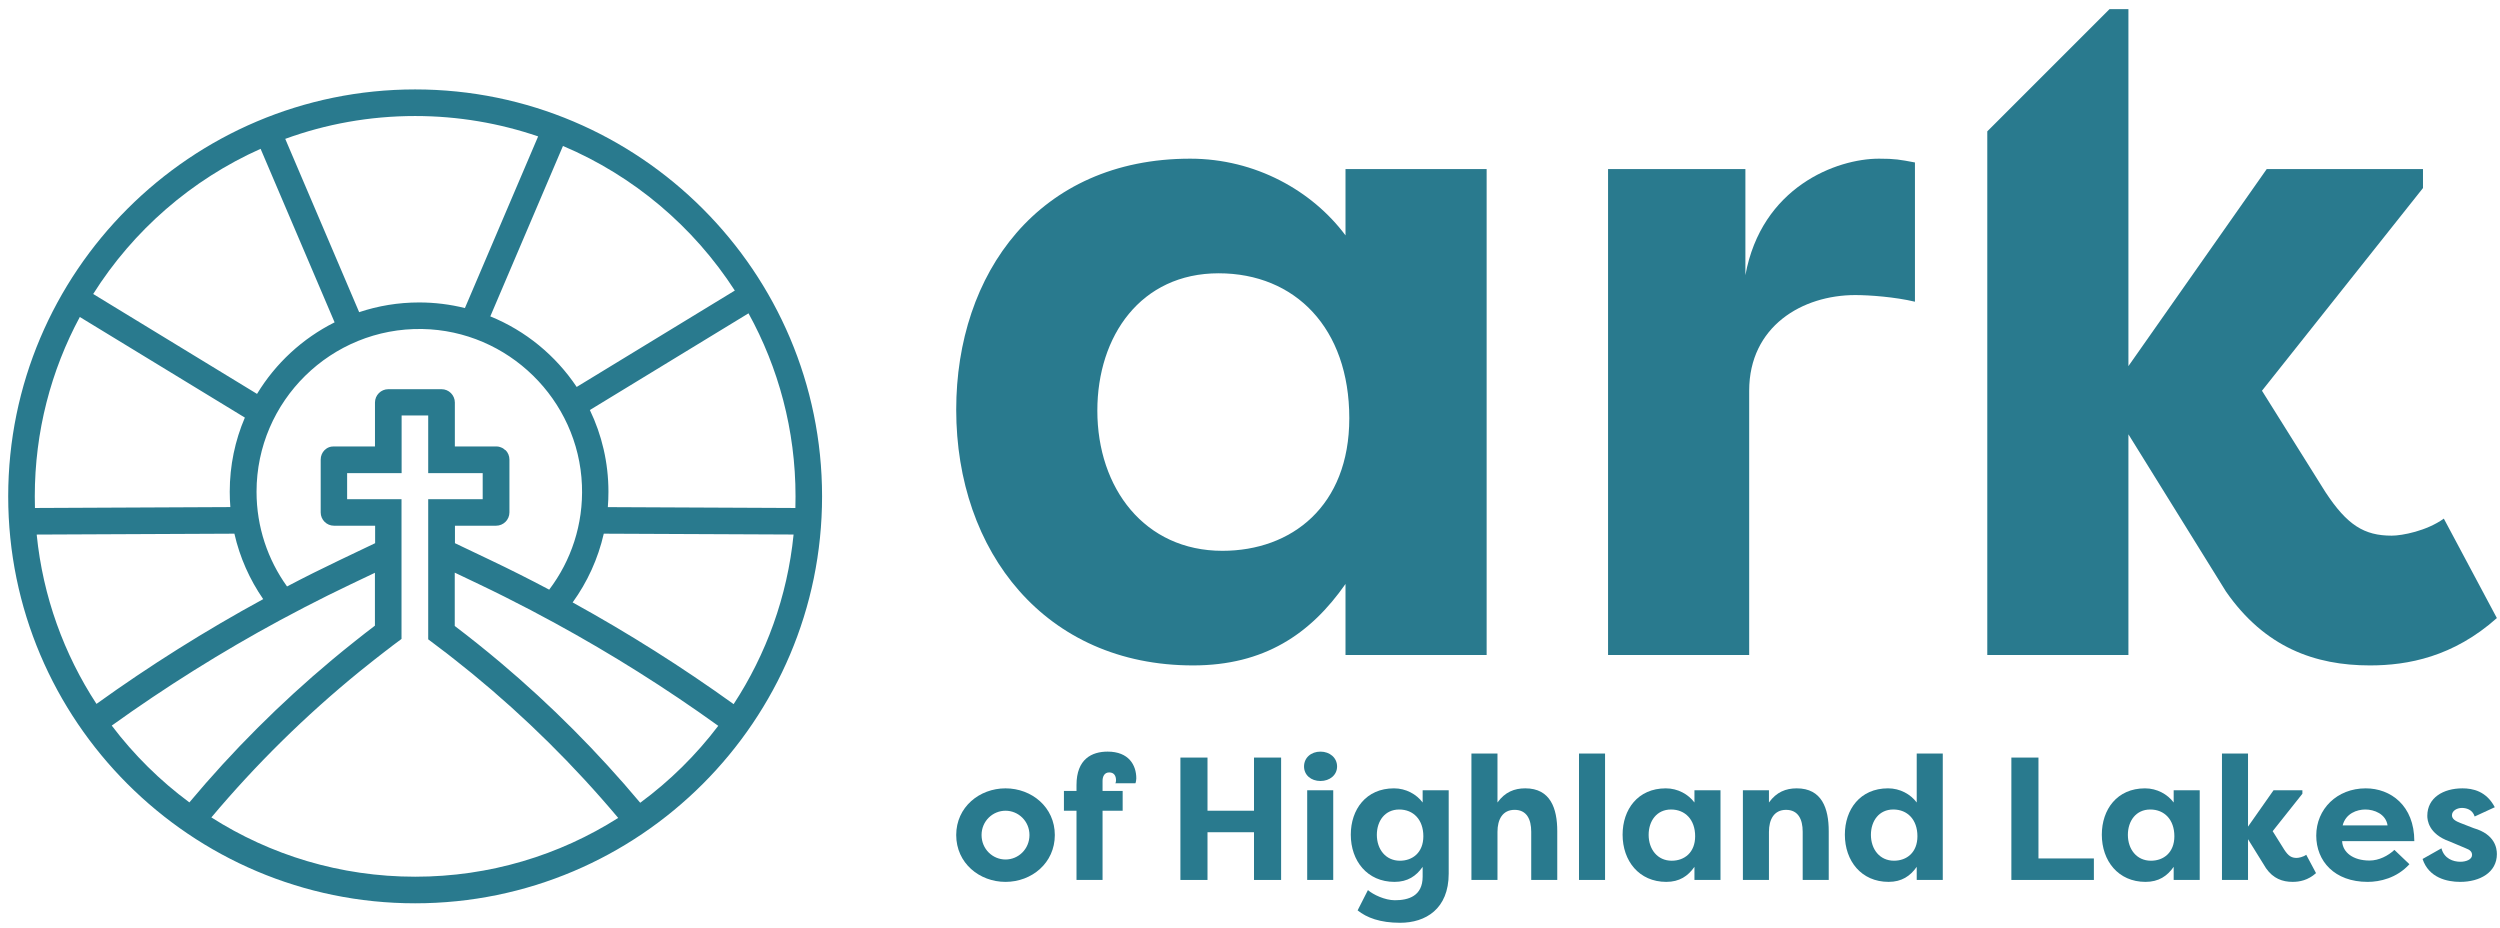
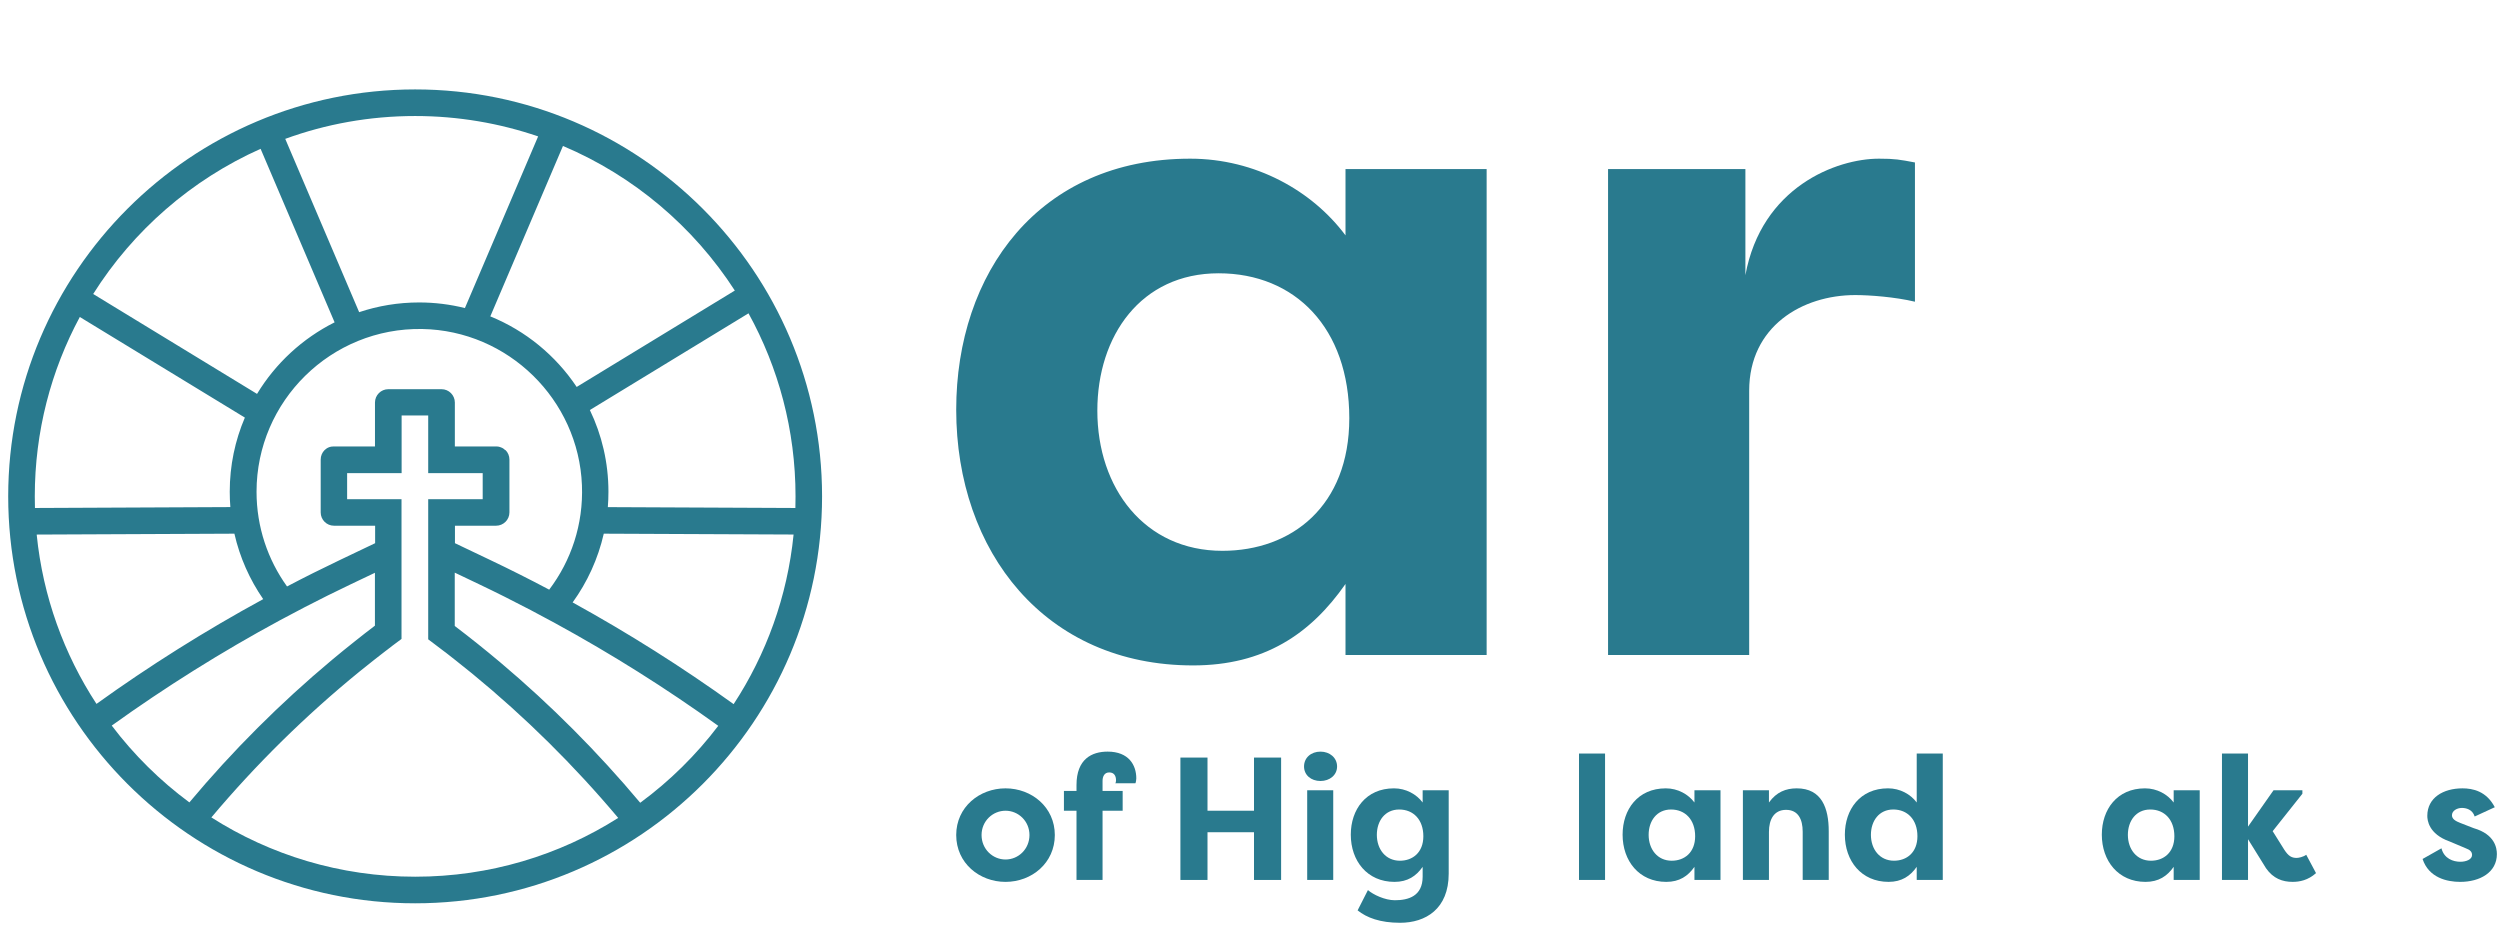
<svg xmlns="http://www.w3.org/2000/svg" width="221" height="82" viewBox="0 0 221 82" fill="none">
-   <path d="M188.152 32.364L200.376 14.948H214.192V16.623L199.958 34.541L205.568 43.5C207.494 46.431 209.001 47.352 211.429 47.352C212.35 47.352 214.527 46.933 216.034 45.845L220.723 54.636C216.871 58.069 212.852 58.823 209.503 58.823C204.647 58.823 200.209 57.232 196.776 52.292L188.152 38.393V57.902H175.676V27.633V12.499V11.611L186.481 0.809H188.152V32.364Z" fill="#297A8E" />
  <path d="M154.293 14.948V24.326C155.717 16.539 162.332 14.027 166.099 14.027C167.523 14.027 167.941 14.111 169.281 14.362V26.671C167.523 26.252 165.262 26.084 164.006 26.084C159.317 26.084 154.628 28.848 154.628 34.541V57.902H142.152V14.948H154.293Z" fill="#297A8E" />
  <path d="M97.005 36.3C97.005 43.166 101.192 48.692 108.058 48.692C114.17 48.692 119.278 44.756 119.278 36.969C119.278 29.015 114.505 24.159 107.723 24.159C100.857 24.159 97.005 29.685 97.005 36.3ZM118.943 14.948H131.419V57.902H118.943V51.622C115.845 56.06 111.742 58.823 105.462 58.823C92.4 58.823 84.529 48.776 84.529 36.216C84.529 24.159 91.814 14.027 105.211 14.027C110.988 14.027 116.012 16.874 118.943 20.809V14.948Z" fill="#297A8E" />
  <path d="M214.156 75.933L215.825 74.99C216.057 75.902 216.861 76.18 217.494 76.18C218.004 76.18 218.53 75.98 218.53 75.578C218.53 75.315 218.375 75.13 217.943 74.975L216.552 74.388C214.666 73.723 214.574 72.471 214.574 72.116C214.574 70.524 215.98 69.69 217.68 69.69C218.592 69.69 219.797 69.937 220.539 71.359L218.762 72.178C218.561 71.544 217.989 71.421 217.634 71.421C217.201 71.421 216.753 71.668 216.753 72.07C216.753 72.41 217.093 72.595 217.494 72.75L218.684 73.213C220.554 73.754 220.724 74.975 220.724 75.501C220.724 77.123 219.225 77.958 217.479 77.958C216.304 77.958 214.697 77.587 214.156 75.933Z" fill="#297A8E" />
-   <path d="M209.099 71.56C208.357 71.56 207.368 71.9 207.09 72.966H211.061C210.907 71.946 209.871 71.56 209.099 71.56ZM211.664 75.13L212.993 76.397C211.865 77.633 210.366 77.958 209.3 77.958C206.363 77.958 204.756 76.119 204.756 73.862C204.756 71.529 206.58 69.69 209.13 69.69C211.324 69.69 213.426 71.204 213.426 74.357H207.043C207.09 75.346 208.001 76.072 209.47 76.072C210.289 76.072 211.108 75.655 211.664 75.13Z" fill="#297A8E" />
  <path d="M198.725 73.073L200.981 69.859H203.531V70.168L200.904 73.475L201.939 75.129C202.295 75.67 202.573 75.84 203.021 75.84C203.191 75.84 203.593 75.763 203.871 75.562L204.736 77.184C204.026 77.818 203.284 77.957 202.666 77.957C201.769 77.957 200.95 77.663 200.316 76.752L198.725 74.186V77.787H196.422V66.613H198.725V73.073Z" fill="#297A8E" />
  <path d="M188.104 73.8C188.104 75.068 188.876 76.088 190.144 76.088C191.272 76.088 192.214 75.361 192.214 73.924C192.214 72.456 191.334 71.56 190.082 71.56C188.814 71.56 188.104 72.58 188.104 73.8ZM192.153 69.86H194.455V77.788H192.153V76.629C191.581 77.448 190.824 77.958 189.664 77.958C187.254 77.958 185.801 76.103 185.801 73.785C185.801 71.56 187.145 69.69 189.618 69.69C190.684 69.69 191.612 70.215 192.153 70.941V69.86Z" fill="#297A8E" />
-   <path d="M180.2 75.887H185.099V77.788H177.805V66.969H180.2V75.887Z" fill="#297A8E" />
  <path d="M165.389 73.8C165.389 75.067 166.161 76.087 167.429 76.087C168.557 76.087 169.5 75.361 169.5 73.923C169.5 72.455 168.619 71.559 167.367 71.559C166.1 71.559 165.389 72.579 165.389 73.8ZM169.438 66.613H171.741V77.787H169.438V76.628C168.866 77.447 168.109 77.957 166.95 77.957C164.539 77.957 163.086 76.103 163.086 73.784C163.086 71.559 164.43 69.689 166.903 69.689C167.97 69.689 168.897 70.214 169.438 70.941V66.613Z" fill="#297A8E" />
  <path d="M154.072 77.788V69.86H156.375V70.941C157.04 70.014 157.874 69.69 158.832 69.69C161.058 69.69 161.66 71.467 161.66 73.476V77.788H159.358V73.522C159.358 72.425 158.956 71.591 157.89 71.591C156.823 71.591 156.375 72.441 156.375 73.538V77.788H154.072Z" fill="#297A8E" />
  <path d="M145.74 73.8C145.74 75.068 146.513 76.088 147.78 76.088C148.908 76.088 149.851 75.361 149.851 73.924C149.851 72.456 148.97 71.56 147.718 71.56C146.451 71.56 145.74 72.58 145.74 73.8ZM149.789 69.86H152.092V77.788H149.789V76.629C149.218 77.448 148.46 77.958 147.301 77.958C144.89 77.958 143.438 76.103 143.438 73.785C143.438 71.56 144.782 69.69 147.255 69.69C148.321 69.69 149.248 70.215 149.789 70.941V69.86Z" fill="#297A8E" />
  <path d="M141.887 77.787H139.584V66.613H141.887V77.787Z" fill="#297A8E" />
-   <path d="M130.074 77.787V66.613H132.377V70.941C133.042 70.013 133.876 69.689 134.834 69.689C137.06 69.689 137.662 71.466 137.662 73.475V77.787H135.36V73.522C135.36 72.424 134.958 71.59 133.892 71.59C132.825 71.59 132.377 72.44 132.377 73.537V77.787H130.074Z" fill="#297A8E" />
  <path d="M121.713 73.8C121.713 75.068 122.486 76.088 123.753 76.088C124.881 76.088 125.824 75.361 125.824 73.924C125.824 72.456 124.943 71.56 123.691 71.56C122.424 71.56 121.713 72.58 121.713 73.8ZM128.065 69.86V77.231C128.065 80.353 126.025 81.574 123.768 81.574C122.007 81.574 120.817 81.126 120.013 80.477L120.925 78.684C121.388 79.086 122.424 79.581 123.305 79.581C124.495 79.581 125.762 79.225 125.762 77.494V76.629C125.19 77.448 124.433 77.958 123.274 77.958C120.863 77.958 119.41 76.103 119.41 73.785C119.41 71.56 120.755 69.69 123.227 69.69C124.294 69.69 125.221 70.215 125.762 70.941V69.86H128.065Z" fill="#297A8E" />
  <path d="M117.858 77.787H115.556V69.859H117.858V77.787ZM115.277 67.757C115.277 66.984 115.896 66.444 116.73 66.444C117.549 66.444 118.198 66.984 118.198 67.757C118.198 68.514 117.549 69.04 116.73 69.04C115.896 69.04 115.277 68.514 115.277 67.757Z" fill="#297A8E" />
  <path d="M113.25 77.788H110.854V73.569H106.743V77.788H104.348V66.969H106.743V71.668H110.854V66.969H113.25V77.788Z" fill="#297A8E" />
  <path d="M97.466 69.024V69.921H99.243V71.667H97.466V77.787H95.163V71.667H94.051V69.921H95.163V69.395C95.163 67.093 96.523 66.443 97.914 66.443C99.784 66.443 100.449 67.633 100.449 68.808C100.449 68.885 100.418 69.148 100.372 69.241H98.594C98.641 69.194 98.656 69.04 98.656 68.978C98.656 68.607 98.502 68.282 98.053 68.282C97.605 68.282 97.466 68.684 97.466 69.024Z" fill="#297A8E" />
  <path d="M84.529 73.816C84.529 71.343 86.585 69.69 88.888 69.69C91.206 69.69 93.246 71.359 93.246 73.816C93.246 76.289 91.206 77.958 88.888 77.958C86.585 77.958 84.529 76.304 84.529 73.816ZM86.77 73.816C86.77 75.068 87.759 75.98 88.888 75.98C90.031 75.98 91.005 75.052 91.005 73.816C91.005 72.595 90.031 71.668 88.888 71.668C87.759 71.668 86.77 72.58 86.77 73.816Z" fill="#297A8E" />
  <path d="M36.698 7.905C16.861 7.905 0.725 24.041 0.725 43.879C0.725 63.716 16.861 79.852 36.698 79.852C56.535 79.852 72.671 63.716 72.671 43.879C72.671 24.041 56.535 7.905 36.698 7.905ZM64.96 25.684L50.979 34.206C49.124 31.43 46.468 29.239 43.343 27.968L49.766 12.903C56.022 15.55 61.312 20.039 64.96 25.688V25.684ZM44.671 39.797C44.618 39.744 44.56 39.695 44.498 39.655C44.463 39.633 44.428 39.611 44.392 39.593C44.392 39.593 44.392 39.593 44.388 39.593C44.352 39.576 44.317 39.558 44.277 39.545C44.233 39.527 44.188 39.514 44.14 39.5C44.118 39.492 44.091 39.487 44.065 39.483C44.047 39.478 44.02 39.474 44.002 39.474H43.994C43.994 39.474 43.949 39.474 43.923 39.469C43.914 39.469 43.901 39.469 43.887 39.469H40.209V35.583C40.209 35.259 40.076 34.963 39.863 34.75C39.651 34.538 39.359 34.405 39.031 34.405H34.325C33.679 34.405 33.148 34.932 33.148 35.583V39.469H29.509C29.509 39.469 29.486 39.469 29.473 39.469H29.469C29.469 39.469 29.456 39.469 29.451 39.469C29.416 39.469 29.38 39.469 29.349 39.478C29.345 39.478 29.336 39.478 29.327 39.478C29.327 39.478 29.318 39.478 29.314 39.478C29.309 39.478 29.309 39.478 29.305 39.478C29.292 39.478 29.274 39.478 29.261 39.487C29.221 39.496 29.177 39.505 29.137 39.518C29.097 39.531 29.057 39.545 29.022 39.562C29 39.571 28.982 39.584 28.96 39.593C28.929 39.611 28.898 39.629 28.862 39.651C28.8 39.691 28.743 39.739 28.69 39.792C28.477 40.005 28.349 40.302 28.349 40.625V45.3C28.349 45.946 28.876 46.473 29.522 46.473H33.161V48.018L30.027 49.514C28.459 50.262 26.906 51.037 25.374 51.843C23.678 49.483 22.678 46.592 22.678 43.471C22.678 35.45 29.274 28.942 37.331 29.084C44.914 29.221 51.148 35.321 51.444 42.896C51.581 46.367 50.479 49.576 48.549 52.126C46.836 51.218 45.105 50.346 43.356 49.514L40.218 48.018V46.473H43.856C44.503 46.473 45.034 45.946 45.034 45.295V40.62C45.034 40.297 44.901 40.001 44.689 39.788L44.671 39.797ZM36.698 10.256C40.501 10.256 44.157 10.893 47.571 12.058L41.098 27.233C39.801 26.91 38.447 26.737 37.048 26.737C35.197 26.737 33.418 27.038 31.749 27.596L25.215 12.275C28.8 10.969 32.665 10.256 36.698 10.256ZM23.037 13.155L29.579 28.495C26.742 29.916 24.36 32.116 22.722 34.821L8.237 25.989C11.774 20.38 16.927 15.883 23.037 13.155ZM3.075 43.879C3.075 38.146 4.514 32.745 7.055 28.021L21.646 36.915C20.783 38.929 20.309 41.147 20.309 43.471C20.309 43.927 20.327 44.379 20.363 44.826L3.089 44.906C3.08 44.565 3.075 44.224 3.075 43.879ZM3.244 47.256L20.721 47.177C21.199 49.284 22.076 51.236 23.267 52.963C18.162 55.743 13.24 58.837 8.529 62.224C5.661 57.837 3.792 52.737 3.244 47.261V47.256ZM9.88 64.141C14.634 60.728 19.601 57.615 24.759 54.826C25.476 54.441 26.193 54.061 26.919 53.684C28.273 52.985 29.642 52.299 31.023 51.644L33.143 50.634V55.309C32.541 55.765 31.952 56.225 31.364 56.695C30.686 57.235 30.009 57.779 29.345 58.337C24.781 62.153 20.562 66.368 16.741 70.932C14.143 69.01 11.832 66.722 9.884 64.15L9.88 64.141ZM36.698 77.501C30.075 77.501 23.895 75.58 18.685 72.26C22.638 67.558 27.025 63.242 31.784 59.364C32.231 58.997 32.687 58.638 33.143 58.279C33.453 58.036 33.763 57.792 34.077 57.553C34.13 57.514 34.184 57.474 34.237 57.434C34.365 57.332 34.542 57.195 34.67 57.097C34.945 56.898 35.219 56.69 35.494 56.482V44.127H30.686V41.825H35.503V36.725H37.853V41.825H42.67V44.127H37.853V56.517C37.946 56.588 38.039 56.655 38.132 56.726C38.513 57.013 38.894 57.297 39.27 57.589C39.306 57.615 39.345 57.642 39.381 57.669C39.66 57.881 39.93 58.098 40.204 58.315C40.718 58.718 41.227 59.129 41.736 59.541C46.424 63.384 50.745 67.656 54.649 72.304C49.456 75.598 43.299 77.501 36.707 77.501H36.698ZM56.597 70.967C52.843 66.487 48.713 62.339 44.25 58.576C43.578 58.009 42.896 57.452 42.205 56.898C41.545 56.371 40.877 55.849 40.2 55.336V50.621L42.325 51.635C43.87 52.37 45.401 53.14 46.915 53.932C47.642 54.313 48.363 54.698 49.08 55.092C54.074 57.819 58.886 60.847 63.494 64.163C61.533 66.748 59.209 69.041 56.593 70.967H56.597ZM64.853 62.246C60.298 58.97 55.548 55.969 50.621 53.255C51.918 51.462 52.865 49.403 53.374 47.177L70.153 47.252C69.604 52.741 67.727 57.85 64.853 62.246ZM53.733 44.83C53.768 44.383 53.786 43.927 53.786 43.471C53.786 40.886 53.197 38.433 52.144 36.246L66.168 27.698C68.816 32.501 70.325 38.017 70.325 43.879C70.325 44.219 70.325 44.565 70.312 44.906L53.737 44.83H53.733Z" fill="#297A8E" />
</svg>